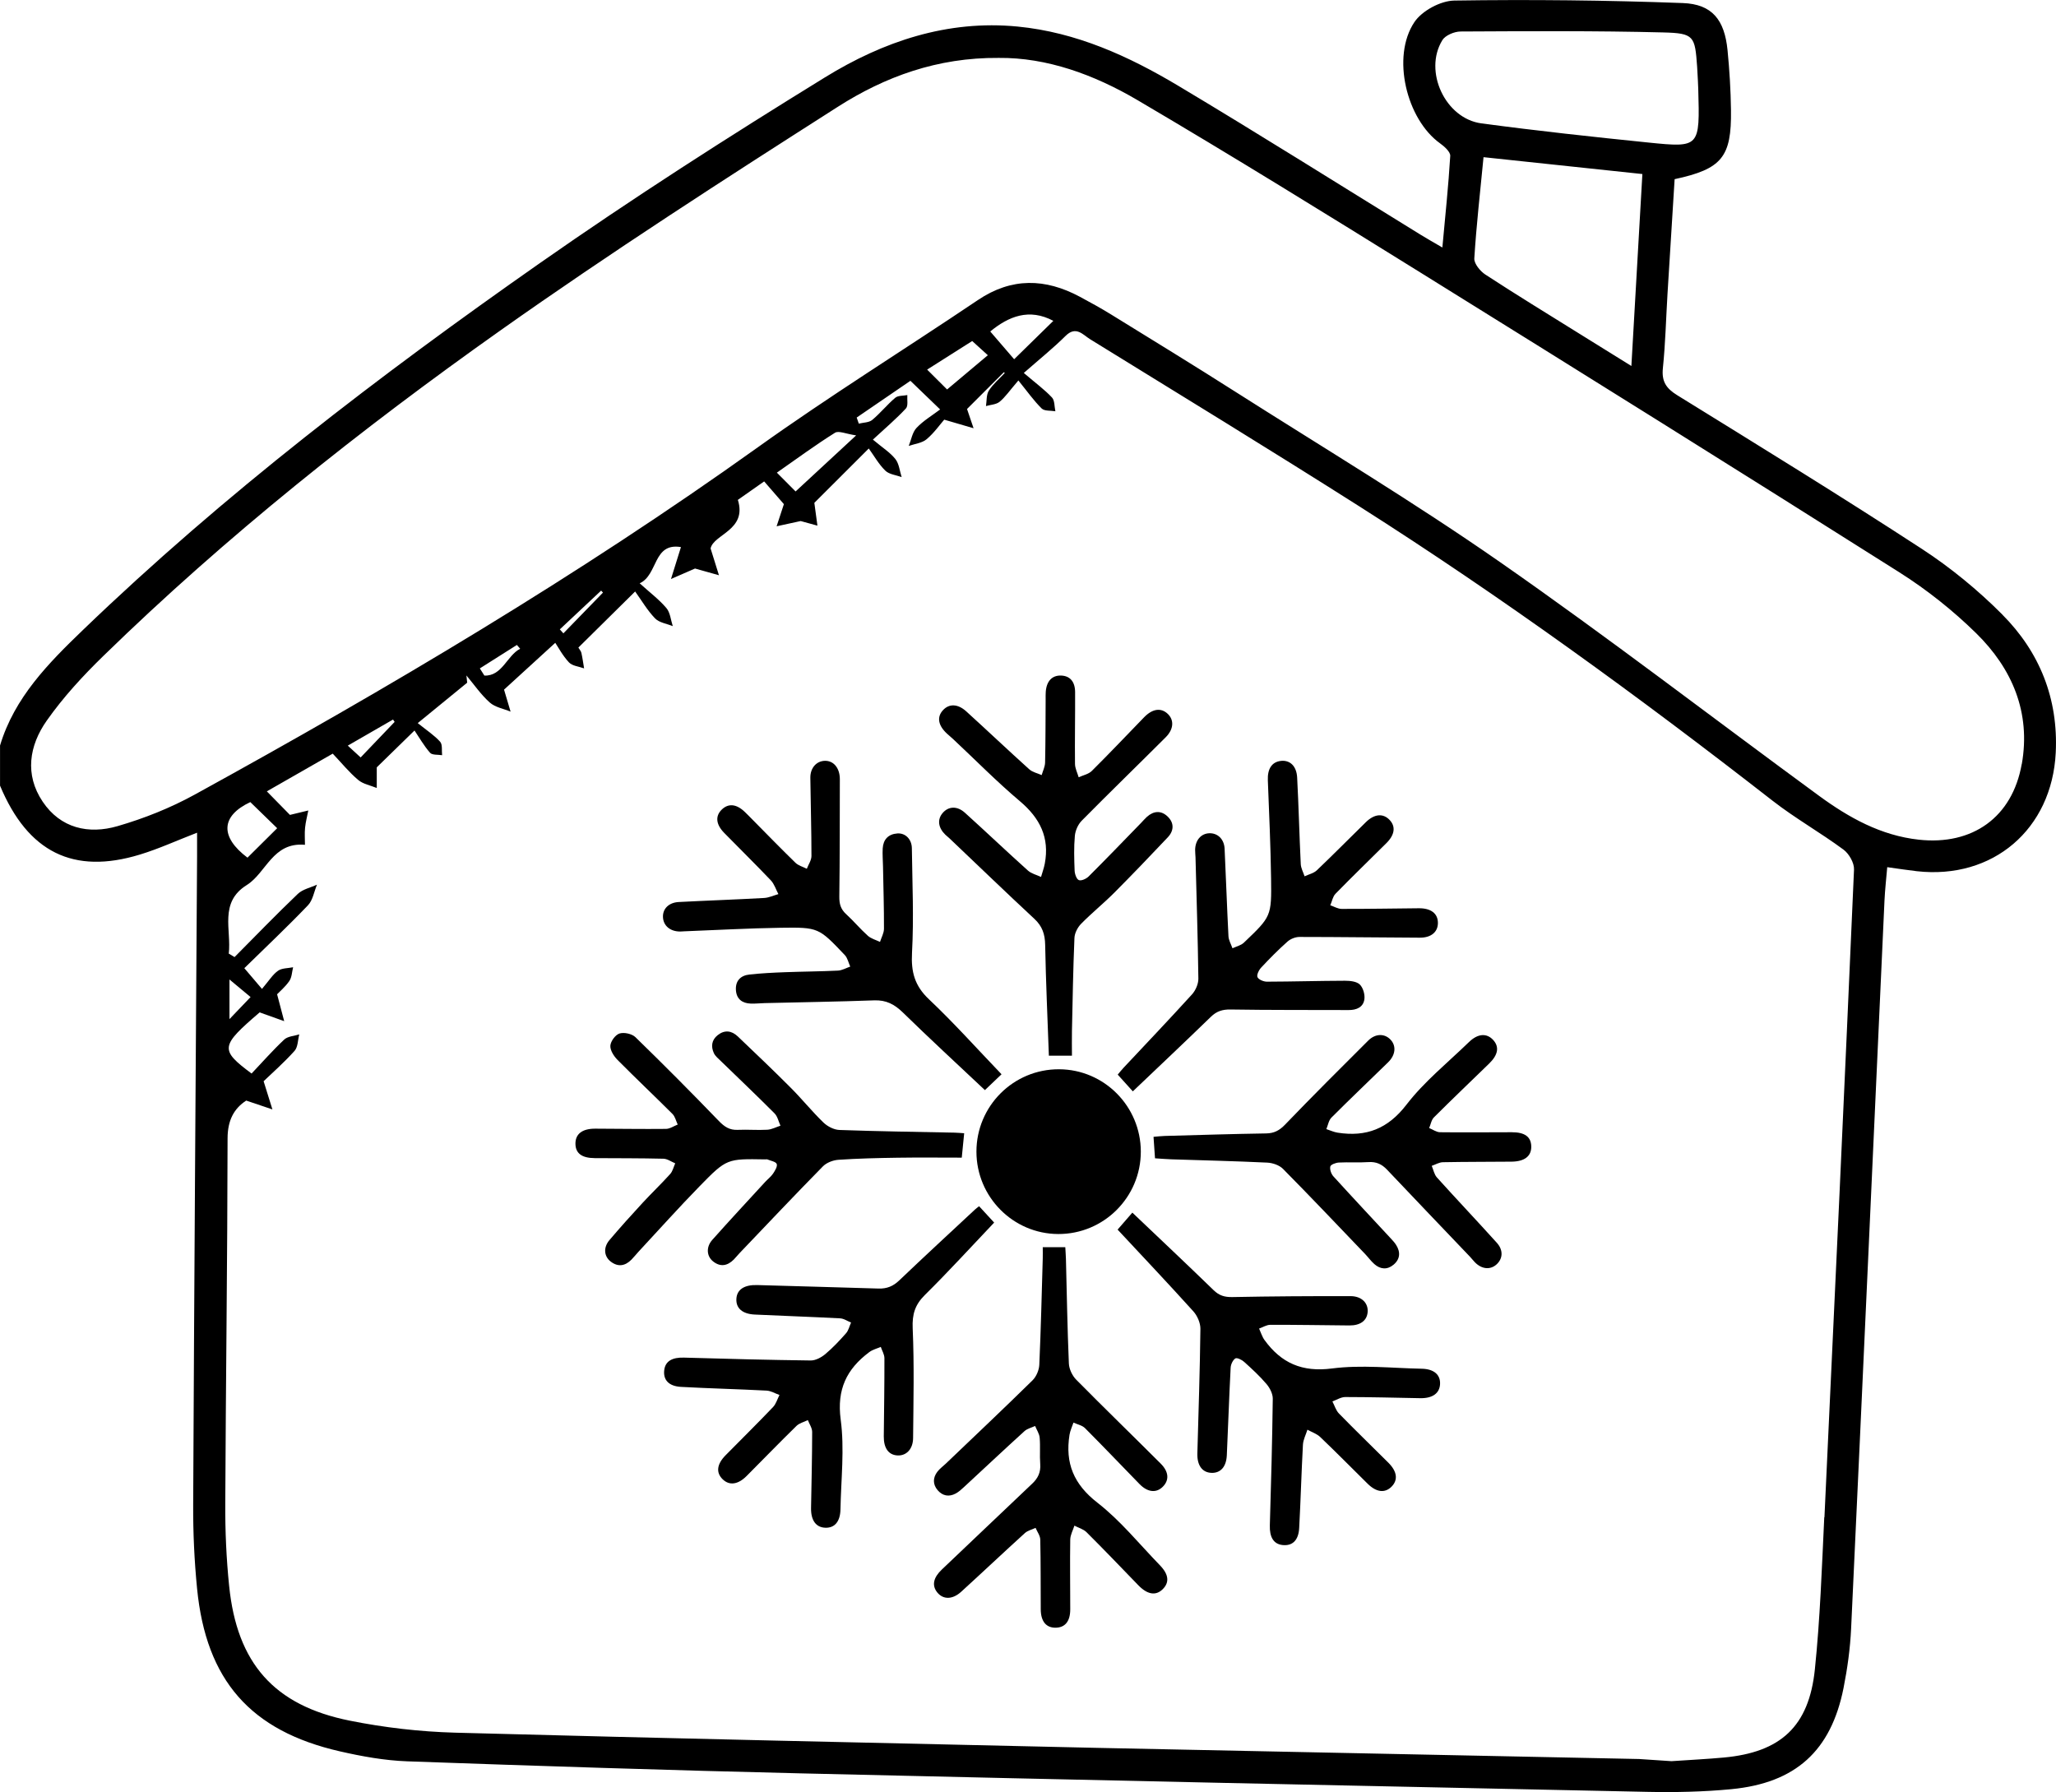
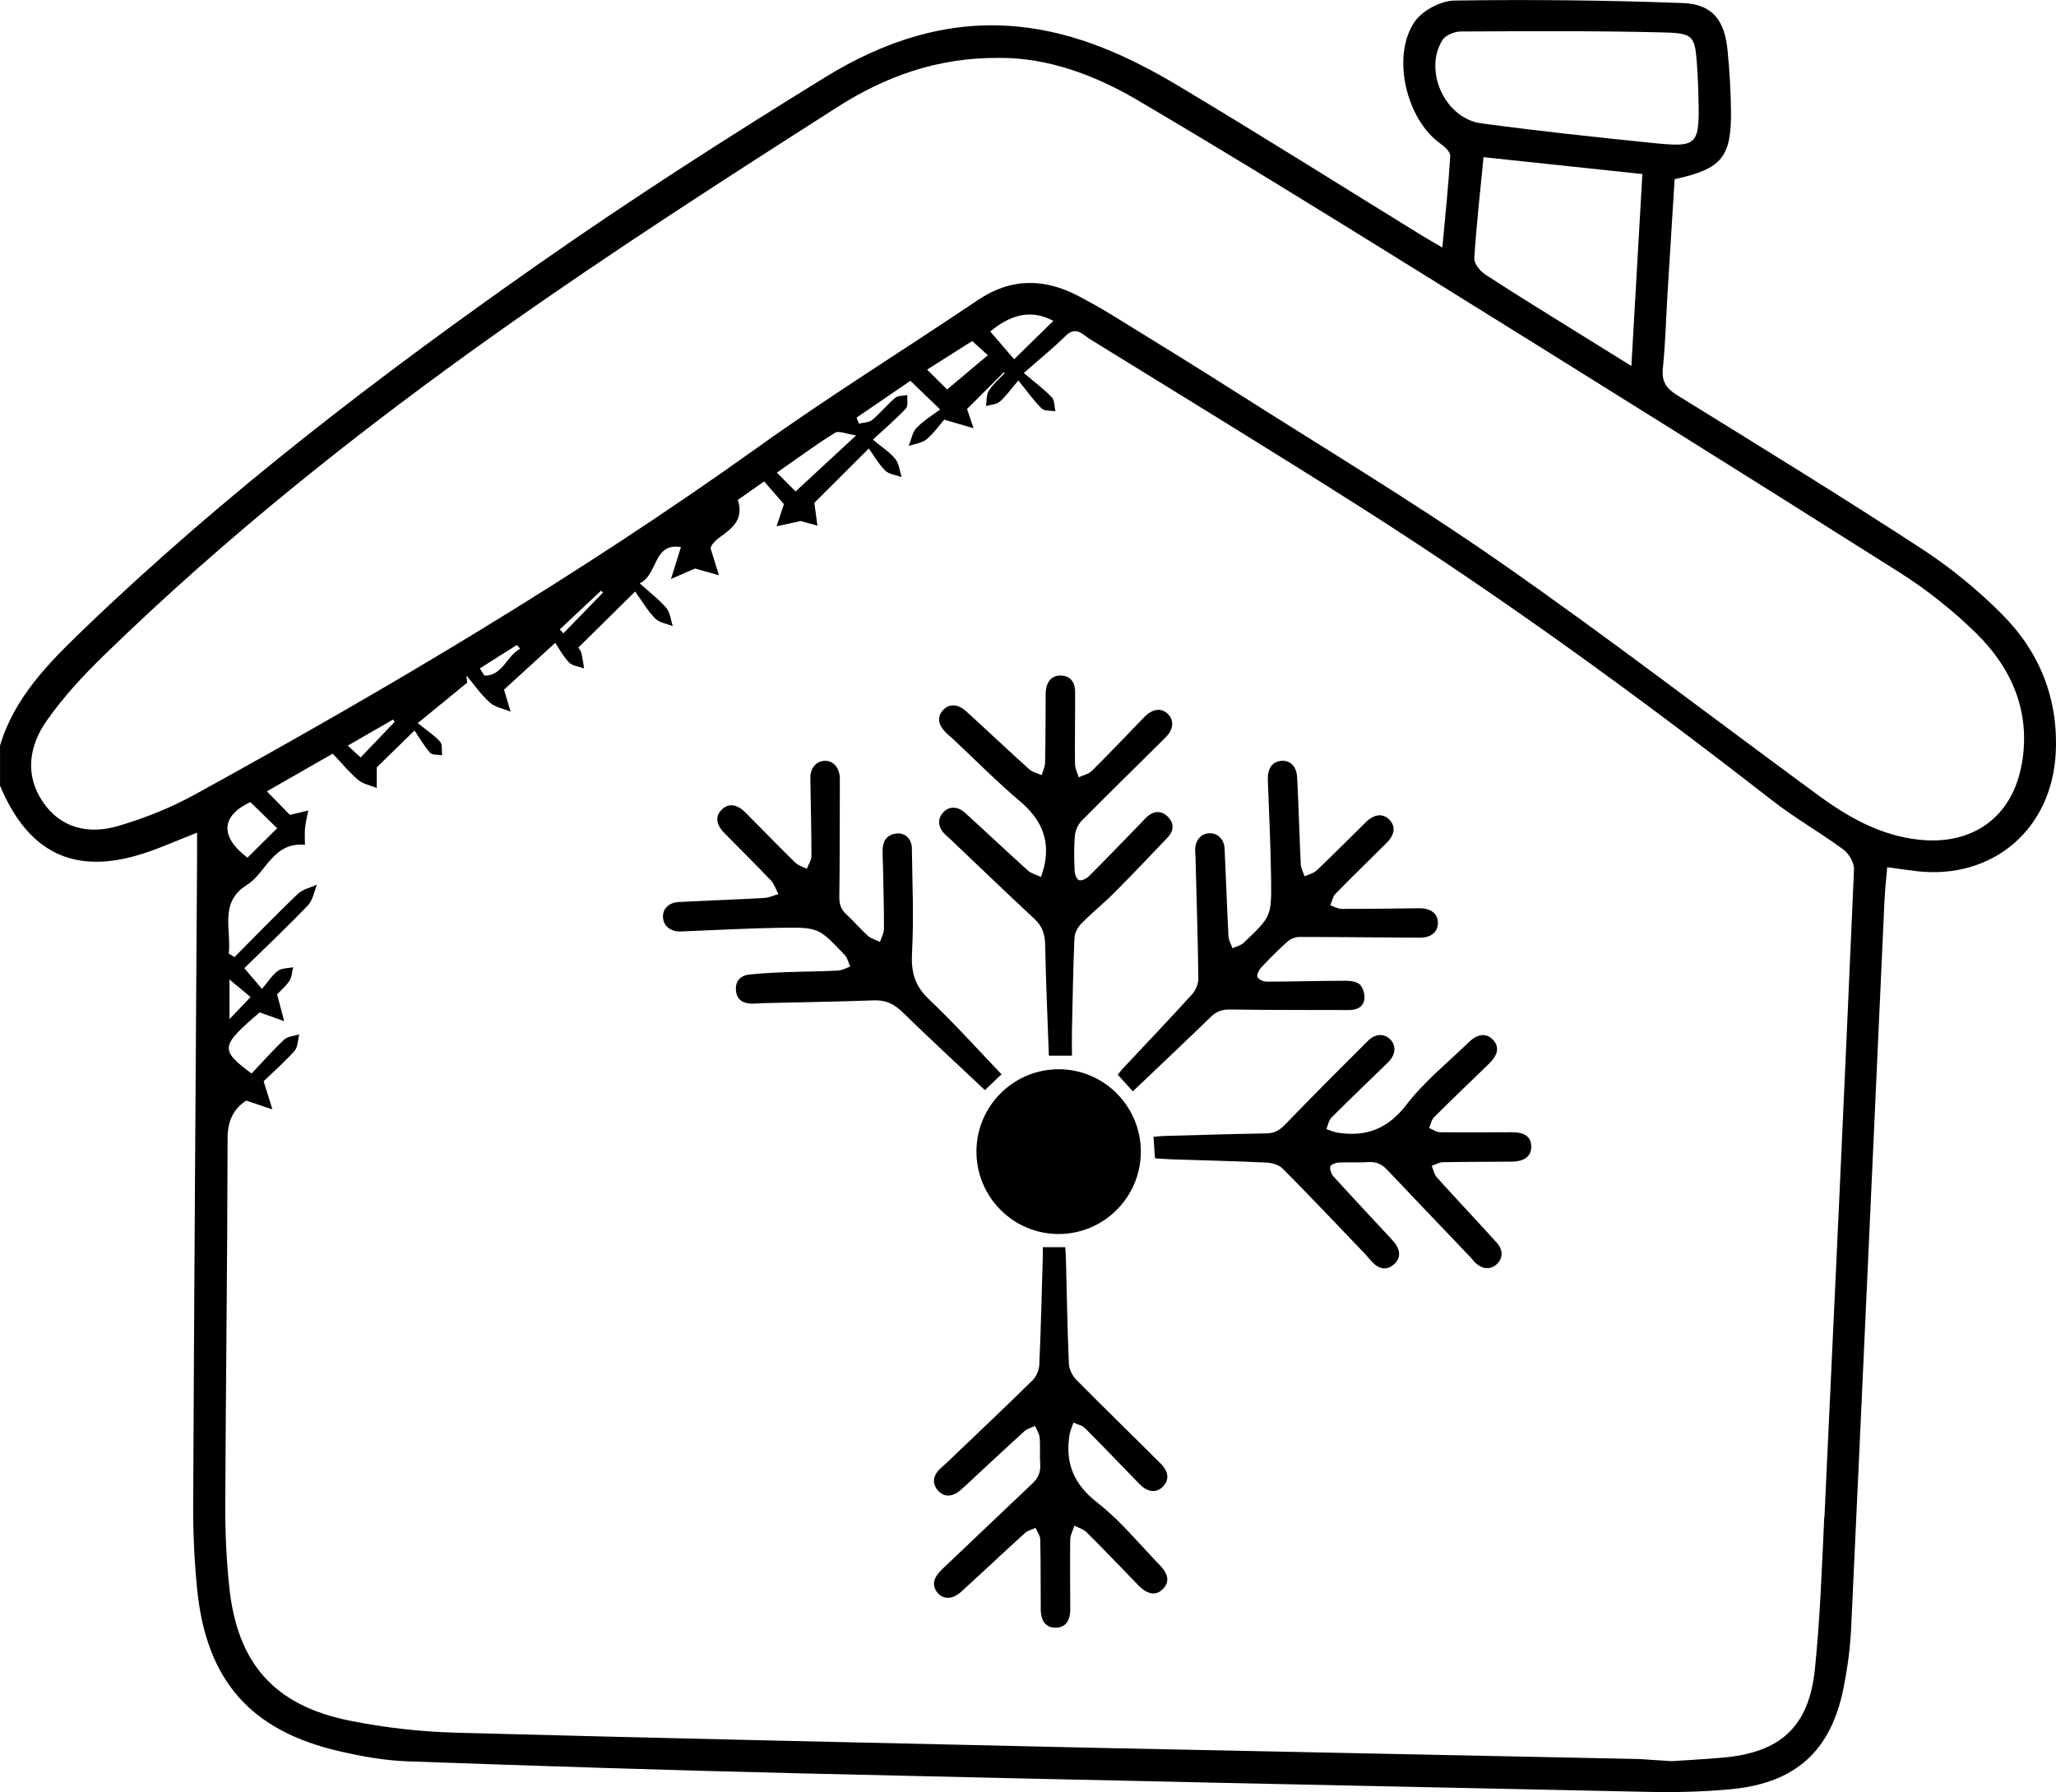
<svg xmlns="http://www.w3.org/2000/svg" id="Layer_1" data-name="Layer 1" viewBox="0 0 553.44 482.38">
  <path d="M538.99,165.42c-6.56-6.58-13.91-12.62-21.69-17.69-21.71-14.15-43.79-27.72-65.83-41.35-2.99-1.85-4.22-3.72-3.85-7.29,.68-6.62,.84-13.3,1.24-19.95,.63-10.36,1.29-20.72,1.92-30.91,12.72-2.74,15.34-5.94,15.17-18.58-.07-5.39-.4-10.8-.93-16.17-.81-8.12-4.12-12.37-12.06-12.66-20.48-.76-41-.98-61.49-.67-3.69,.06-8.69,2.74-10.74,5.8-6.24,9.31-2.13,26.16,6.9,32.63,1.17,.84,2.81,2.3,2.75,3.38-.48,8.02-1.33,16.02-2.12,24.66-2.43-1.42-4.14-2.37-5.8-3.4-21.76-13.4-43.38-27.04-65.31-40.14-13.33-7.96-27.41-14.39-43.2-15.93-18.97-1.85-36.22,4.03-51.86,13.66-26.03,16.03-51.83,32.55-76.86,50.08-43.09,30.18-84.88,62.11-122.88,98.67-9.31,8.96-18.46,18.19-22.34,31.12v10.81c7.49,17.9,19.72,24.02,37.64,18.55,5.09-1.55,9.96-3.79,15.4-5.89,0,2.38,.01,4.34,0,6.3-.37,58.18-.78,116.36-1.05,174.54-.04,7.55,.31,15.13,1.05,22.64,2.43,24.68,14.37,38.3,38.41,43.8,5.94,1.36,12.05,2.47,18.13,2.69,35.27,1.26,70.55,2.41,105.83,3.24,75.99,1.79,151.98,3.4,227.97,4.98,7.55,.16,15.15,0,22.65-.72,17.33-1.67,26.84-10.33,30.21-27.24,1.05-5.28,1.79-10.67,2.04-16.04,3.06-65.3,5.99-130.61,8.98-195.92,.14-2.99,.49-5.98,.74-8.99,3.04,.42,5.52,.81,8,1.09,20.44,2.28,36.34-11.29,37.36-31.92,.71-14.5-4.32-27.07-14.38-37.16ZM388.23,10.84c.81-1.33,3.24-2.35,4.93-2.36,18.17-.09,36.35-.21,54.52,.25,8.38,.21,8.57,.97,9.16,9.26,.18,2.51,.25,5.04,.3,5.98,.44,15.66,.43,15.81-13.32,14.41-15.04-1.53-30.07-3.16-45.06-5.17-9.72-1.3-15.62-14.03-10.52-22.37Zm53.87,36.01c-.99,17.37-1.95,33.99-2.96,51.67-5.26-3.26-9.75-6.04-14.23-8.84-8.38-5.22-16.8-10.37-25.06-15.76-1.4-.91-3.08-2.95-2.99-4.36,.55-8.91,1.57-17.79,2.48-27.25,14.37,1.53,28.24,3,42.76,4.54Zm48.96,361.57c-.65,13.67-1.12,27.37-2.53,40.96-1.59,15.38-9.22,22.31-24.5,23.72-4.46,.41-8.94,.63-14.09,.98l-8.7-.58c-44.44-.93-144.31-2.96-145.85-3-57.63-1.31-115.26-2.53-172.88-4.09-9.49-.26-19.08-1.37-28.39-3.24-20.37-4.09-30.33-15.48-32.44-36.26-.75-7.33-1.08-14.73-1.04-22.1,.14-32.79,.58-65.57,.62-98.36,0-4.96,1.79-8.1,5.02-10.19,2.75,.93,4.9,1.65,7.05,2.38-.68-2.17-1.35-4.34-2.37-7.59,2.26-2.17,5.48-5,8.32-8.16,.93-1.03,.88-2.94,1.28-4.45-1.38,.44-3.11,.51-4.06,1.4-3.11,2.92-5.94,6.15-8.78,9.14-8.6-6.43-8.42-7.36,2.17-16.46,2.31,.82,4.46,1.59,6.61,2.36-.57-2.18-1.15-4.35-1.91-7.24,.69-.73,2.22-2,3.3-3.58,.68-.99,.7-2.44,1.01-3.69-1.38,.29-3.01,.2-4.07,.95-1.43,1.01-2.41,2.65-4.31,4.88-1.77-2.08-3.11-3.66-4.75-5.58,5.9-5.78,11.66-11.21,17.13-16.93,1.31-1.37,1.64-3.68,2.43-5.55-1.74,.8-3.85,1.23-5.16,2.48-5.8,5.54-11.38,11.32-17.03,17.01-.52-.31-1.04-.62-1.56-.93,.76-6.35-2.66-13.77,4.82-18.44,5.3-3.31,6.99-11.64,15.69-10.85,0-1.57-.12-3.09,.03-4.59,.16-1.56,.57-3.1,.87-4.65-1.74,.42-3.49,.84-4.94,1.19-1.97-2-3.95-4.02-6.22-6.34,5.79-3.31,11.63-6.65,17.74-10.15,2.38,2.51,4.41,5.02,6.84,7.07,1.33,1.13,3.32,1.48,5.01,2.17v-5.55c2.61-2.55,5.68-5.54,10.16-9.92,1.28,1.9,2.54,4.12,4.19,6,.58,.66,2.13,.46,3.24,.65-.15-1.23,.15-2.86-.53-3.62-1.54-1.72-3.55-3.02-6.03-5.02,5.01-4.1,9.16-7.49,13.31-10.88-.07-.65-.14-1.3-.21-1.95,2.07,2.46,3.91,5.17,6.29,7.29,1.45,1.29,3.71,1.66,5.6,2.45-.55-1.86-1.11-3.72-1.76-5.92,3.81-3.48,8.13-7.43,13.79-12.6,.79,1.17,1.99,3.46,3.69,5.27,.9,.96,2.68,1.1,4.07,1.61-.24-1.39-.42-2.8-.73-4.17-.11-.49-.51-.91-.81-1.43,4.62-4.57,9.2-9.09,15.28-15.1,1.72,2.39,3.27,5.07,5.36,7.24,1.11,1.16,3.15,1.42,4.77,2.09-.54-1.65-.68-3.65-1.72-4.87-1.96-2.31-4.45-4.18-7.19-6.66,4.99-2.28,3.55-11.01,11.11-9.75-1.08,3.47-1.88,6.03-2.68,8.59,2.14-.93,4.27-1.86,6.47-2.82,1.86,.52,4.15,1.17,6.44,1.81-.63-2.01-1.26-4.03-2.25-7.21,.8-3.84,9.9-4.9,7.34-13.08,1.71-1.2,4.14-2.91,7.08-4.97,1.94,2.24,3.68,4.24,5.31,6.12-.65,1.97-1.3,3.97-1.96,5.96,2-.44,4.01-.87,6.48-1.41,1.02,.28,2.77,.76,4.51,1.24-.25-1.87-.51-3.74-.83-6.14,4.1-4.1,8.78-8.76,14.65-14.63,1.45,2.01,2.7,4.26,4.46,5.97,1.04,1.01,2.9,1.18,4.39,1.73-.53-1.64-.68-3.58-1.68-4.85-1.42-1.79-3.48-3.07-6.06-5.24,3.51-3.25,6.36-5.66,8.89-8.39,.66-.71,.28-2.37,.38-3.6-1.1,.22-2.49,.09-3.24,.72-2.19,1.85-4.02,4.15-6.22,5.98-.87,.72-2.38,.68-3.6,.99-.19-.55-.38-1.09-.57-1.64,4.83-3.3,9.66-6.61,14.46-9.89,2.37,2.29,4.62,4.46,8,7.71-2.15,1.63-4.53,3.03-6.35,4.96-1.14,1.21-1.43,3.22-2.1,4.86,1.63-.57,3.58-.76,4.82-1.81,2.04-1.72,3.61-3.99,4.73-5.26,3.35,.98,5.62,1.65,7.9,2.31-.73-2.14-1.46-4.28-1.76-5.18,3.4-3.4,6.65-6.65,9.91-9.9,.08,.07,.17,.14,.25,.2-1.46,1.57-3.16,2.98-4.29,4.76-.7,1.1-.55,2.75-.77,4.15,1.24-.36,2.74-.4,3.66-1.15,1.5-1.22,2.63-2.91,5.06-5.74,2.42,2.98,4.15,5.45,6.27,7.54,.75,.74,2.44,.53,3.69,.75-.28-1.26-.16-2.89-.91-3.7-1.96-2.09-4.31-3.81-7.59-6.61,4.31-3.78,7.96-6.71,11.26-9.99,2.8-2.77,4.66-.29,6.56,.89,24.2,14.93,48.47,29.75,72.47,44.99,38.48,24.45,75.31,51.25,111.27,79.26,6.09,4.74,12.88,8.57,19.09,13.16,1.49,1.1,2.91,3.58,2.83,5.36-2.53,58.12-5.22,116.24-7.96,174.35ZM67.38,215.91c2.39,2.32,4.8,4.67,7.23,7.03-2.97,2.95-5.48,5.44-7.99,7.93-7.41-5.57-7.22-11.21,.76-14.96Zm-5.61,58.42v-10.67c2.26,1.89,3.75,3.13,5.68,4.73-1.76,1.84-3.28,3.44-5.68,5.94Zm31.85-73.62c4.32-2.49,8.25-4.76,12.18-7.02,.14,.21,.28,.42,.43,.63-2.95,3.09-5.9,6.17-9.15,9.57-.95-.87-1.94-1.78-3.46-3.18Zm35.55-20.79c3.32-2.1,6.64-4.21,9.97-6.31,.29,.34,.59,.68,.88,1.02-3.56,1.84-4.82,7.39-9.63,7.23l-1.22-1.93Zm21.52-10.5c3.71-3.48,7.42-6.96,11.13-10.44,.16,.18,.32,.36,.49,.54-3.55,3.66-7.11,7.31-10.66,10.97-.32-.36-.63-.71-.95-1.07Zm58.43-42.19c5.45-3.8,10.42-7.47,15.65-10.74,.99-.62,2.96,.32,5.69,.71-6.07,5.62-10.89,10.08-16.3,15.09-1.28-1.29-2.9-2.91-5.04-5.06Zm40.45-27.74c4.43-2.81,8.2-5.2,12.13-7.69,1.37,1.25,2.54,2.31,4.21,3.82-3.7,3.11-7.21,6.06-10.97,9.22-1.2-1.2-3.17-3.16-5.37-5.35Zm16.99-10.26c4.94-4.07,10.47-6.33,16.98-2.86-3.38,3.31-6.67,6.53-10.55,10.33-1.87-2.18-4.08-4.74-6.43-7.47Zm277.65,116.47c-2.53,14.32-13.27,21.91-27.7,20.33-10.22-1.12-18.8-5.92-26.83-11.79-28.61-20.95-56.72-42.61-85.81-62.87-23.31-16.24-47.73-30.89-71.72-46.16-10.93-6.96-21.98-13.72-33-20.52-2.75-1.7-5.59-3.26-8.44-4.79-9.32-5-18.4-5.25-27.49,.88-19.7,13.27-39.92,25.81-59.22,39.62-48.4,34.62-99.47,64.85-151.54,93.47-6.54,3.6-13.66,6.44-20.84,8.52-7.78,2.25-15.31,.58-20.13-6.59-4.91-7.29-3.62-15.12,1.08-21.8,4.42-6.29,9.73-12.06,15.26-17.44,33.1-32.25,69.21-60.96,106.85-87.6,29.65-20.98,60.23-40.67,90.86-60.22,12.63-8.06,26.75-13.29,43.27-13.15,12.93-.14,25.68,4.48,37.36,11.35,25.58,15.05,50.84,30.68,76.05,46.34,43.11,26.78,86.16,53.65,129.05,80.78,7.4,4.68,14.42,10.26,20.67,16.39,9.71,9.53,14.75,21.34,12.29,35.25Z" />
  <g>
-     <path d="M259.54,305.06c-.2,2.04-.38,3.9-.65,6.56-5.79,0-11.55-.07-17.31,.02-5.31,.08-10.62,.2-15.91,.56-1.44,.1-3.19,.77-4.18,1.79-7.57,7.7-14.99,15.56-22.45,23.37-.52,.55-.99,1.15-1.52,1.69-1.71,1.71-3.6,2.07-5.57,.5-1.75-1.4-1.93-3.87-.21-5.8,4.66-5.24,9.44-10.37,14.18-15.54,.7-.77,1.57-1.41,2.15-2.26,.53-.79,1.26-1.95,1.01-2.62-.24-.64-1.62-.85-2.51-1.23-.16-.07-.38,0-.56-.01-10.28-.17-10.37-.26-17.64,7.18-5.63,5.76-11,11.77-16.49,17.67-.64,.69-1.23,1.45-1.89,2.12-1.7,1.73-3.6,2.06-5.58,.55-1.83-1.4-2.05-3.8-.36-5.79,2.88-3.4,5.86-6.71,8.88-9.98,2.44-2.65,5.06-5.13,7.47-7.81,.68-.75,.92-1.91,1.36-2.88-1.06-.43-2.11-1.22-3.18-1.24-6.16-.15-12.32-.12-18.48-.16-3.48-.02-5.17-1.29-5.2-3.85-.03-2.65,1.82-4.09,5.32-4.08,6.35,.02,12.7,.13,19.05,.06,1.06-.01,2.11-.76,3.16-1.17-.46-.96-.7-2.14-1.41-2.85-4.89-4.89-9.93-9.64-14.8-14.56-.98-.99-2-2.58-1.92-3.82,.08-1.2,1.36-2.93,2.47-3.28,1.24-.38,3.33,.08,4.27,.98,7.61,7.4,15.09,14.93,22.45,22.56,1.51,1.56,2.89,2.5,5.09,2.4,2.65-.12,5.31,.12,7.96-.03,1.2-.07,2.37-.71,3.55-1.09-.52-1.12-.78-2.5-1.6-3.32-4.75-4.77-9.63-9.4-14.46-14.09-.67-.66-1.48-1.3-1.86-2.11-.83-1.79-.63-3.54,1.03-4.86,1.87-1.48,3.75-1.21,5.39,.34,4.8,4.58,9.61,9.15,14.29,13.85,3.01,3.02,5.7,6.36,8.76,9.32,1.09,1.06,2.83,1.96,4.3,2.02,10.32,.37,20.65,.51,30.98,.72,.84,.02,1.67,.1,2.6,.16Z" />
    <path d="M269.6,289.17c-1.6,1.52-2.96,2.82-4.48,4.27-7.4-6.97-14.85-13.83-22.08-20.89-2.25-2.2-4.5-3.39-7.71-3.27-9.85,.36-19.7,.5-29.55,.74-1.23,.03-2.46,.18-3.69,.13-2.29-.08-3.81-1.2-3.99-3.58-.18-2.52,1.23-3.98,3.62-4.24,3.2-.35,6.42-.51,9.64-.63,4.74-.18,9.48-.2,14.21-.43,1.11-.06,2.2-.7,3.3-1.08-.48-1.05-.72-2.32-1.47-3.11-7.02-7.38-7.05-7.49-17.29-7.34-8.62,.13-17.23,.62-25.85,.95-.38,.01-.76,.06-1.14,.06-2.71,.02-4.59-1.57-4.66-3.92-.07-2.21,1.57-3.88,4.23-4.02,7.67-.4,15.34-.66,23-1.09,1.3-.07,2.56-.68,3.84-1.04-.67-1.25-1.1-2.72-2.04-3.71-4.11-4.33-8.39-8.51-12.56-12.78-2.22-2.27-2.42-4.5-.69-6.22,1.79-1.78,3.97-1.59,6.23,.57,.69,.65,1.34,1.34,2.01,2.01,3.87,3.91,7.7,7.86,11.64,11.69,.79,.77,2.03,1.09,3.06,1.62,.44-1.15,1.25-2.29,1.25-3.44,0-7.01-.22-14.03-.3-21.05-.03-2.7,1.7-4.57,4-4.57,2.17,0,3.72,1.74,3.92,4.38,.01,.19,.02,.38,.02,.57-.03,10.52,0,21.04-.14,31.56-.03,1.97,.36,3.42,1.83,4.76,2.03,1.85,3.8,3.99,5.84,5.82,.88,.79,2.17,1.12,3.28,1.66,.38-1.19,1.07-2.37,1.07-3.56,.02-5.59-.16-11.18-.26-16.78-.03-1.61-.17-3.23-.08-4.83,.15-2.42,1.52-3.86,3.96-4.03,2.13-.15,3.86,1.54,3.89,3.99,.12,9.38,.55,18.79,.04,28.14-.28,5.14,.71,8.87,4.54,12.49,6.74,6.37,12.94,13.31,19.55,20.2Z" />
    <path d="M280.68,335.73h6.08c.06,1.13,.14,2.13,.17,3.14,.24,9.38,.39,18.76,.79,28.14,.06,1.49,.9,3.28,1.96,4.36,7.52,7.62,15.21,15.06,22.78,22.63,2.23,2.24,2.29,4.5,.5,6.25-1.75,1.71-4.06,1.45-6.22-.76-4.9-5.02-9.73-10.1-14.68-15.06-.76-.76-2.05-1-3.1-1.49-.37,1.1-.89,2.17-1.07,3.3-1.2,7.59,1.12,13.29,7.5,18.25,6.23,4.84,11.31,11.16,16.85,16.87,2.39,2.47,2.58,4.61,.74,6.43-1.86,1.84-4.14,1.45-6.6-1.1-4.61-4.77-9.2-9.56-13.9-14.24-.84-.84-2.17-1.19-3.27-1.77-.39,1.25-1.1,2.5-1.12,3.75-.1,6.25,0,12.51,0,18.77,0,3.19-1.34,4.87-3.83,4.95-2.62,.08-4.09-1.65-4.11-4.95-.04-6.26,.01-12.51-.13-18.77-.02-1.06-.82-2.1-1.26-3.15-.97,.46-2.12,.71-2.88,1.4-5.75,5.22-11.4,10.56-17.14,15.79-2.37,2.16-4.87,2.14-6.45,.18-1.53-1.89-1.03-4.02,1.26-6.18,8.12-7.68,16.18-15.43,24.31-23.1,1.57-1.48,2.31-3.08,2.15-5.26-.18-2.36,.06-4.75-.15-7.1-.09-1.08-.8-2.11-1.23-3.16-.96,.45-2.11,.71-2.86,1.39-5.47,4.97-10.85,10.03-16.28,15.05-.69,.64-1.41,1.3-2.23,1.74-1.81,.98-3.55,.65-4.87-.9-1.32-1.56-1.31-3.34-.07-4.96,.62-.82,1.5-1.44,2.25-2.16,7.81-7.46,15.66-14.88,23.36-22.44,1.02-1,1.76-2.74,1.83-4.17,.43-9.56,.65-19.13,.93-28.7,.03-.93,0-1.86,0-2.96Z" />
    <path d="M282.34,284.21c-.36-10.03-.81-19.95-1-29.88-.05-2.85-.77-5.01-2.9-6.99-7.71-7.16-15.27-14.47-22.9-21.71-.34-.33-.73-.61-1.07-.94-1.93-1.88-2.21-4.06-.76-5.8,1.55-1.86,3.91-2.02,6.02-.12,5.7,5.15,11.26,10.44,16.97,15.57,.94,.84,2.34,1.16,3.53,1.72,.34-1.2,.78-2.37,1.01-3.59,1.32-6.99-1.29-12.23-6.68-16.78-6.22-5.25-11.95-11.08-17.9-16.65-.55-.52-1.14-1-1.7-1.51-2.44-2.23-2.84-4.51-1.12-6.37,1.64-1.77,3.97-1.75,6.27,.34,5.68,5.16,11.25,10.45,16.96,15.59,.87,.78,2.21,1.05,3.33,1.55,.32-1.12,.89-2.23,.92-3.36,.13-5.69,.11-11.38,.15-17.07,0-.66-.02-1.33,.03-1.99,.21-2.89,1.72-4.47,4.16-4.37,2.34,.09,3.72,1.62,3.74,4.43,.03,6.45-.1,12.9-.03,19.34,.01,1.21,.64,2.41,.99,3.61,1.19-.55,2.65-.83,3.53-1.7,4.78-4.74,9.4-9.63,14.09-14.46,2.28-2.34,4.61-2.63,6.42-.85,1.67,1.65,1.55,4.09-.63,6.26-7.51,7.5-15.13,14.89-22.59,22.44-1,1.01-1.72,2.66-1.85,4.08-.28,3.1-.18,6.25-.06,9.38,.04,.9,.51,2.28,1.14,2.53,.66,.26,1.98-.34,2.62-.97,4.77-4.75,9.43-9.6,14.13-14.43,.53-.54,1.01-1.13,1.58-1.64,1.84-1.63,3.84-1.75,5.59-.05,1.78,1.72,1.68,3.81,.02,5.57-4.75,5.03-9.54,10.03-14.42,14.93-2.88,2.88-6.07,5.45-8.92,8.36-.94,.96-1.74,2.51-1.79,3.82-.35,8.34-.49,16.68-.67,25.02-.05,2.17,0,4.34,0,6.66h-6.19Z" />
-     <path d="M300.83,331c1.41-1.62,2.64-3.04,3.98-4.58,7.38,7.02,14.68,13.89,21.88,20.88,1.49,1.45,2.97,1.89,5.04,1.85,10.6-.21,21.21-.27,31.82-.25,3,0,4.79,1.89,4.6,4.27-.18,2.3-1.95,3.64-4.89,3.62-7.11-.06-14.21-.19-21.32-.17-1,0-2.01,.66-3.01,1.01,.48,1.04,.8,2.18,1.46,3.09,4.5,6.19,10.1,8.7,18.17,7.65,7.91-1.02,16.08-.09,24.13,.07,3.33,.06,5.08,1.64,4.95,4.15-.13,2.49-2.06,3.84-5.34,3.78-6.73-.13-13.45-.3-20.18-.31-1.15,0-2.31,.77-3.46,1.18,.58,1.1,.94,2.41,1.77,3.26,4.37,4.48,8.87,8.82,13.3,13.24,2.36,2.36,2.64,4.64,.87,6.43-1.79,1.81-4.08,1.56-6.45-.77-4.25-4.19-8.44-8.45-12.76-12.57-.93-.89-2.29-1.33-3.45-1.98-.42,1.34-1.13,2.67-1.21,4.04-.41,7.47-.6,14.96-1.01,22.43-.18,3.35-1.84,4.86-4.47,4.58-2.43-.26-3.52-2.14-3.43-5.28,.34-11.36,.65-22.73,.79-34.1,.02-1.32-.78-2.89-1.67-3.94-1.83-2.16-3.94-4.1-6.05-6-.62-.56-1.93-1.19-2.36-.91-.68,.44-1.21,1.6-1.26,2.49-.41,7.85-.67,15.71-1.03,23.57-.14,3.11-1.68,4.81-4.1,4.74-2.52-.07-3.93-2.03-3.83-5.25,.31-11.17,.69-22.35,.82-33.52,.02-1.58-.83-3.52-1.91-4.72-6.73-7.46-13.63-14.75-20.37-21.98Z" />
    <path d="M310.91,311.81c-.15-2.1-.26-3.79-.4-5.79,.99-.08,2-.21,3.01-.24,9.1-.25,18.19-.54,27.29-.68,2.16-.03,3.59-.79,5.1-2.36,7.36-7.65,14.87-15.14,22.39-22.63,1.97-1.96,4.45-1.93,6.03-.23,1.56,1.67,1.34,4.1-.66,6.06-5.08,4.97-10.24,9.86-15.26,14.89-.75,.75-.94,2.06-1.38,3.11,1.02,.33,2.01,.8,3.05,.96,7.66,1.19,13.49-1.01,18.5-7.52,4.81-6.25,11.14-11.34,16.85-16.88,2.36-2.29,4.73-2.44,6.45-.62,1.76,1.86,1.43,4.02-1.01,6.4-4.96,4.82-9.97,9.6-14.87,14.49-.7,.69-.87,1.91-1.29,2.88,.97,.39,1.94,1.12,2.92,1.13,6.44,.08,12.89,0,19.34,0,3.48,0,5.16,1.23,5.22,3.8,.06,2.63-1.77,4.08-5.3,4.12-6.16,.06-12.32,.03-18.48,.15-1.01,.02-2.01,.64-3.01,.98,.45,1.05,.67,2.32,1.39,3.12,5.33,5.91,10.81,11.69,16.14,17.6,1.79,1.99,1.61,4.28-.09,5.82-1.69,1.51-3.96,1.3-5.8-.56-.47-.47-.86-1.01-1.32-1.49-7.45-7.82-14.93-15.61-22.35-23.46-1.41-1.49-2.92-2.18-5.01-2.04-2.64,.18-5.31-.02-7.96,.12-.83,.04-2.17,.54-2.3,1.06-.19,.79,.24,2.01,.83,2.66,5.1,5.61,10.29,11.14,15.44,16.7,.51,.55,1.04,1.12,1.44,1.75,1.24,1.95,1.08,3.86-.7,5.34-1.67,1.4-3.54,1.26-5.16-.18-.92-.81-1.64-1.83-2.49-2.72-7.34-7.66-14.64-15.37-22.1-22.91-.99-1-2.78-1.61-4.23-1.68-8.61-.41-17.24-.61-25.86-.89-1.4-.05-2.81-.17-4.34-.27Z" />
    <path d="M304.94,293.78c-1.45-1.61-2.65-2.94-4.07-4.51,.39-.46,.95-1.17,1.56-1.83,6.16-6.57,12.37-13.09,18.43-19.76,.97-1.07,1.73-2.81,1.72-4.23-.14-10.9-.49-21.79-.77-32.68-.02-.66-.11-1.33-.1-1.99,.03-2.59,1.56-4.39,3.79-4.48,2.24-.09,4.01,1.55,4.14,4.13,.38,7.86,.63,15.72,1.04,23.58,.06,1.1,.7,2.17,1.08,3.25,1.04-.49,2.29-.76,3.08-1.52,7.36-7.03,7.45-7.05,7.31-17.29-.12-8.81-.53-17.62-.87-26.43-.12-3.07,1.09-4.94,3.55-5.2,2.4-.25,4.18,1.37,4.34,4.48,.41,7.76,.59,15.53,.97,23.29,.05,1.11,.67,2.2,1.03,3.3,1.11-.53,2.45-.81,3.3-1.62,4.46-4.25,8.79-8.64,13.19-12.95,2.32-2.27,4.67-2.45,6.42-.58,1.65,1.76,1.37,3.97-.88,6.21-4.57,4.55-9.21,9.02-13.71,13.64-.74,.76-.94,2.06-1.4,3.1,1.02,.34,2.04,.97,3.06,.97,6.92,.02,13.84-.11,20.76-.17,3.29-.03,5.14,1.41,5.15,3.93,.01,2.41-1.77,4-4.86,3.99-10.8-.04-21.6-.2-32.4-.2-1.09,0-2.41,.52-3.23,1.25-2.48,2.2-4.82,4.57-7.08,6.99-.62,.66-1.27,1.98-1,2.58,.31,.67,1.65,1.22,2.54,1.22,7.01-.02,14.02-.23,21.04-.25,1.35,0,3.09,.18,3.95,1,.9,.87,1.42,2.68,1.25,3.96-.29,2.16-2.09,2.94-4.23,2.93-10.61-.04-21.22,.02-31.83-.15-2.18-.03-3.73,.47-5.28,1.98-6.86,6.66-13.82,13.22-20.97,20.03Z" />
-     <path d="M263.56,324.7c1.36,1.48,2.63,2.86,4.05,4.4-6.22,6.54-12.27,13.19-18.65,19.49-2.67,2.64-3.44,5.2-3.28,8.96,.43,9.84,.2,19.71,.11,29.57-.03,3-1.86,4.8-4.23,4.66-2.38-.14-3.69-1.97-3.66-5.13,.07-7.02,.19-14.03,.17-21.05,0-1.01-.64-2.03-.98-3.04-1.04,.46-2.21,.74-3.1,1.41-6.08,4.54-8.77,10.04-7.69,18.16,1.06,7.9,.09,16.08-.06,24.14-.06,3.35-1.59,5.08-4.12,4.97-2.49-.1-3.86-2.02-3.8-5.31,.12-6.82,.29-13.65,.3-20.47,0-1.06-.75-2.13-1.16-3.19-1.03,.51-2.28,.8-3.06,1.56-4.54,4.44-8.96,9.01-13.44,13.5-2.32,2.33-4.67,2.61-6.45,.85-1.82-1.79-1.56-4.04,.8-6.44,4.26-4.32,8.58-8.58,12.77-12.97,.82-.86,1.17-2.16,1.74-3.26-1.16-.41-2.3-1.12-3.48-1.18-7.66-.4-15.34-.58-23-1-3.34-.18-4.85-1.89-4.54-4.51,.29-2.42,2.15-3.47,5.32-3.37,11.36,.33,22.73,.63,34.1,.77,1.32,.02,2.86-.82,3.92-1.7,2.03-1.7,3.86-3.65,5.61-5.64,.67-.76,.9-1.9,1.34-2.87-.97-.39-1.93-1.07-2.92-1.13-7.66-.4-15.34-.66-23-1.02-3.33-.16-5.07-1.7-4.95-4.19,.12-2.57,2.17-3.86,5.62-3.75,10.89,.34,21.78,.58,32.67,.94,2.24,.07,3.93-.64,5.56-2.2,6.72-6.42,13.55-12.71,20.35-19.05,.33-.31,.71-.57,1.14-.92Z" />
    <path d="M307.09,309.98c.01,12.29-9.97,22.25-22.25,22.2-12.13-.05-21.99-9.99-22-22.16-.01-12.29,9.97-22.25,22.25-22.19,12.14,.05,21.98,9.97,22,22.16Z" />
  </g>
</svg>